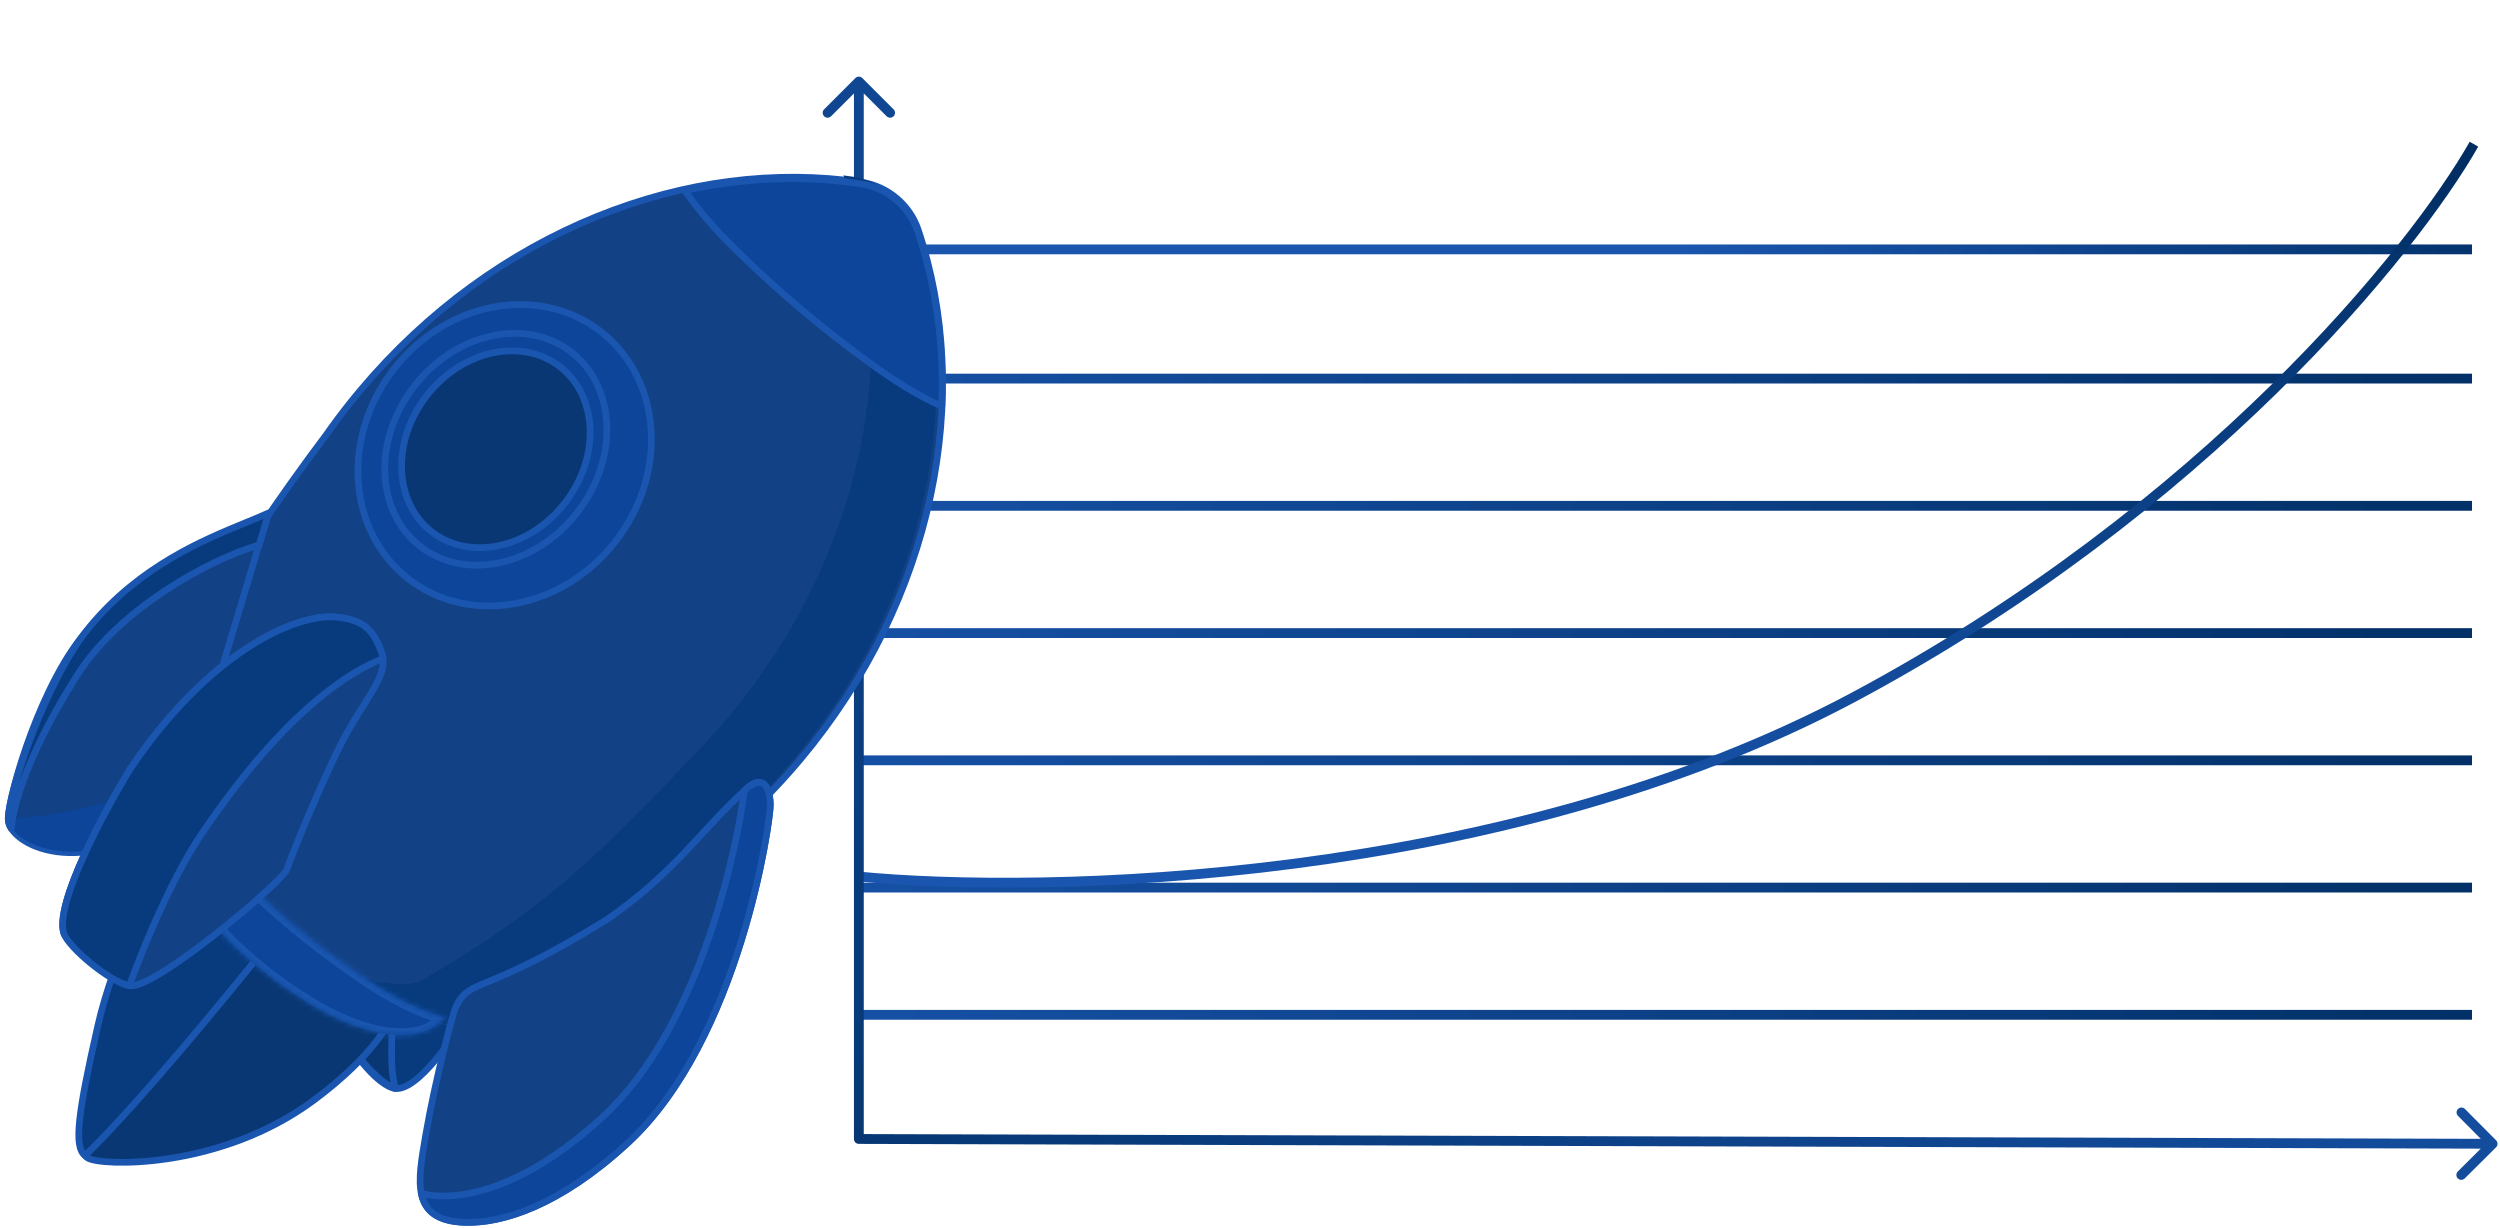
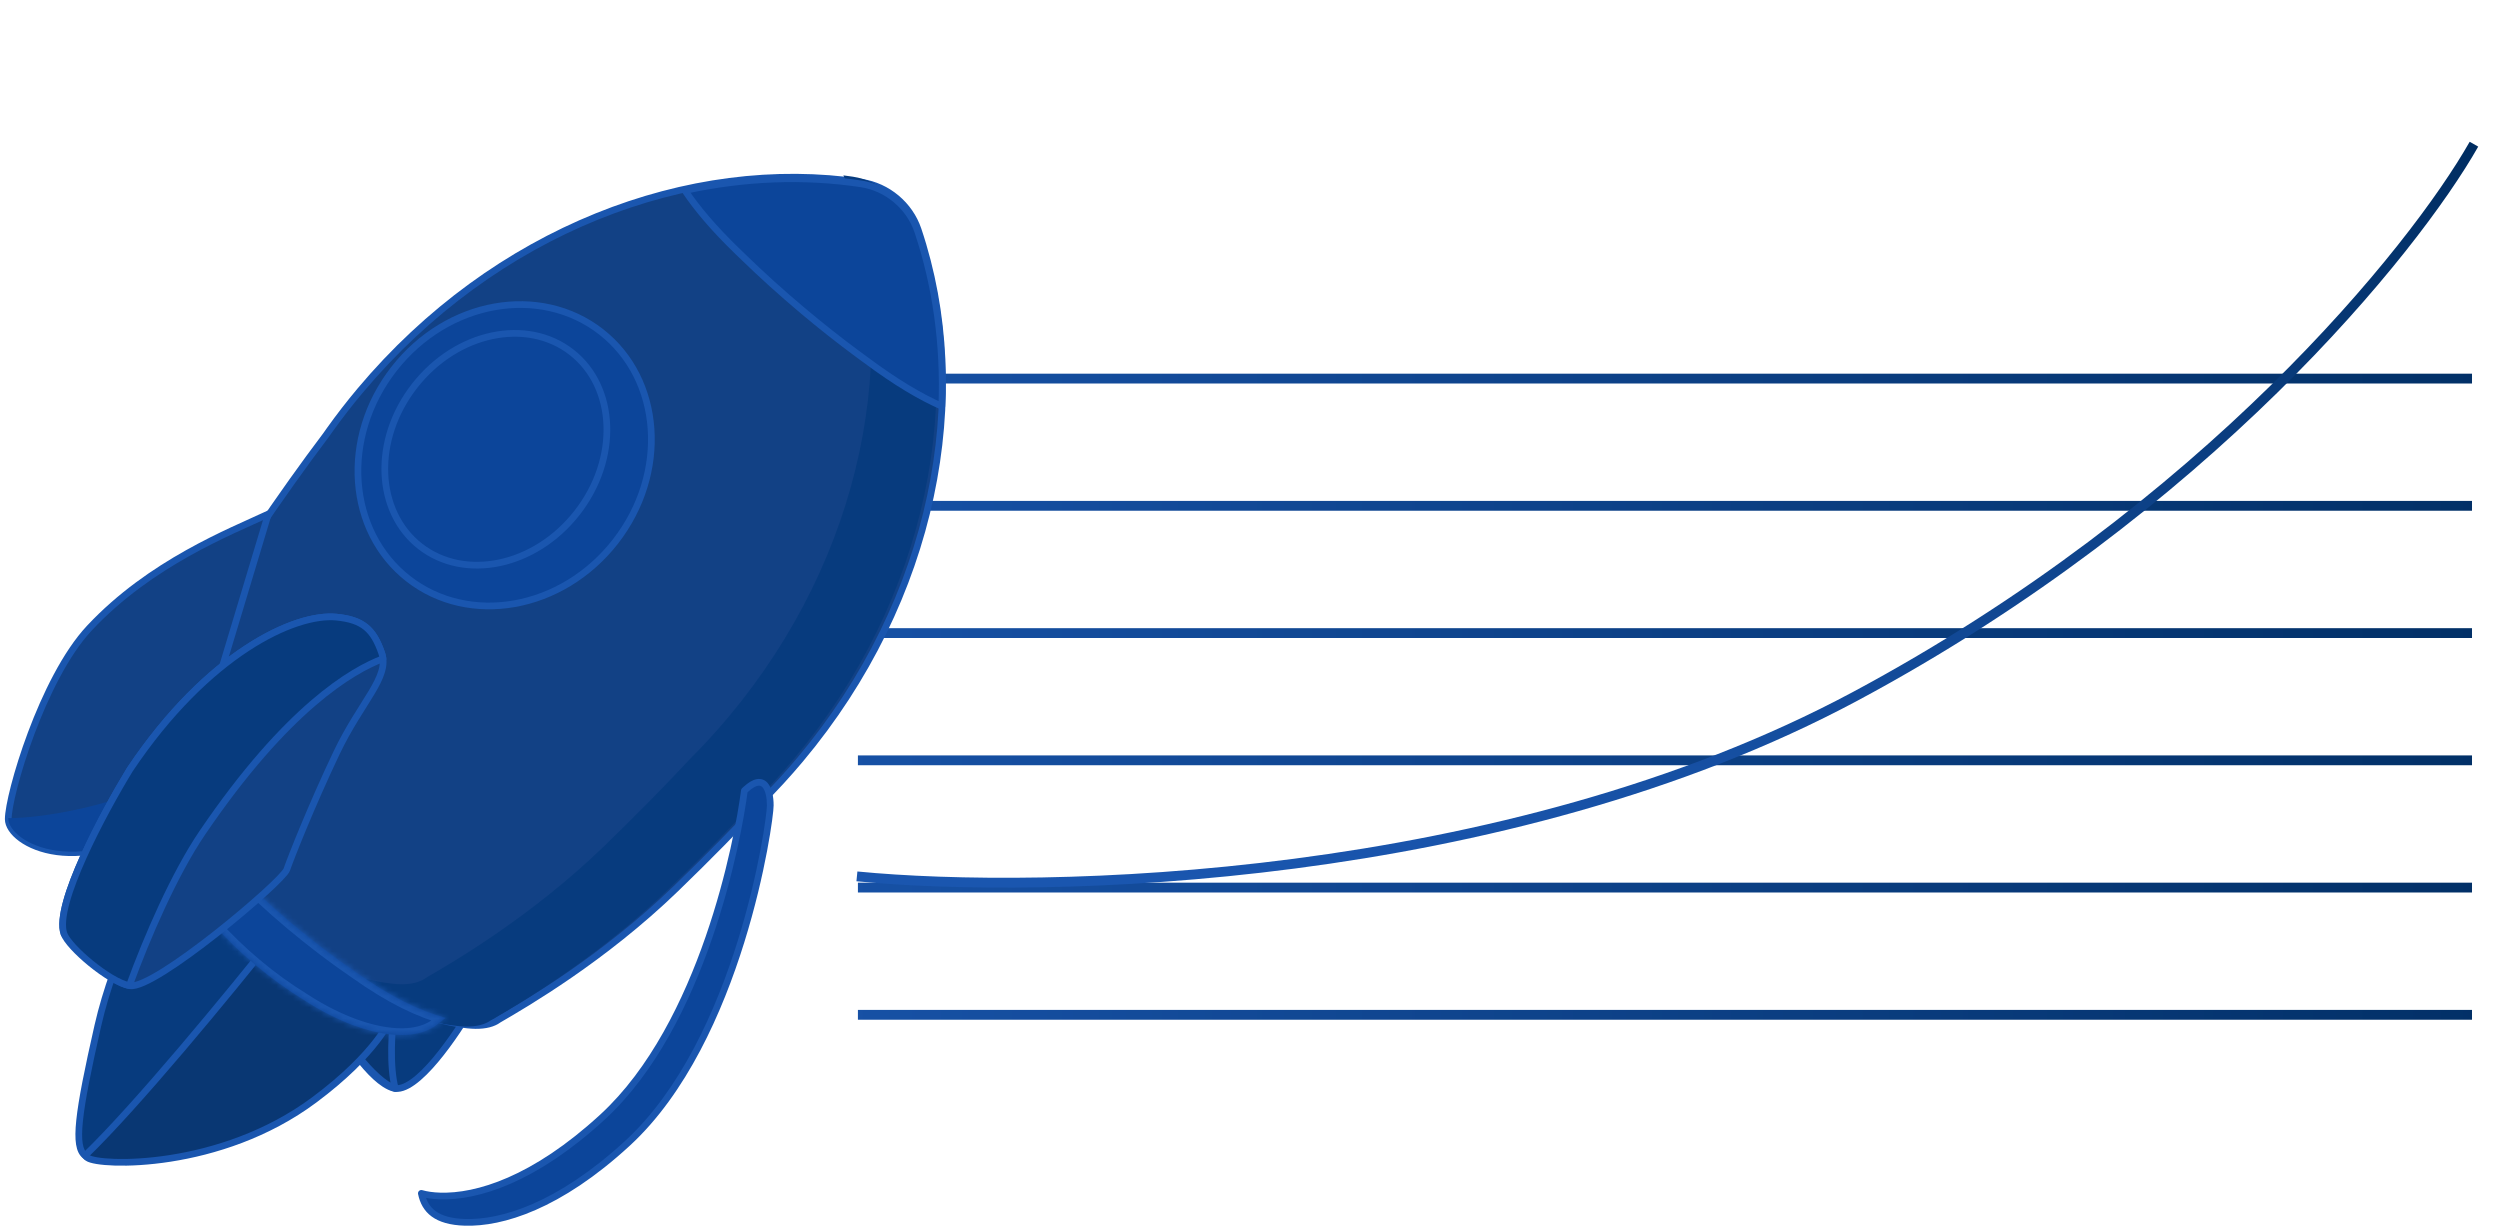
<svg xmlns="http://www.w3.org/2000/svg" width="448" height="220" viewBox="0 0 448 220" fill="none">
  <path d="M153.738 67.844H442.983" stroke="url(#paint0_linear_1318_81786)" stroke-width="1.76" />
-   <path d="M153.738 44.688H442.983" stroke="url(#paint1_linear_1318_81786)" stroke-width="1.76" />
  <path d="M153.738 90.644H442.983" stroke="url(#paint2_linear_1318_81786)" stroke-width="1.76" />
  <path d="M153.738 113.449H442.983" stroke="url(#paint3_linear_1318_81786)" stroke-width="1.76" />
  <path d="M153.738 136.25H442.983" stroke="url(#paint4_linear_1318_81786)" stroke-width="1.76" />
  <path d="M153.738 159.055H442.983" stroke="url(#paint5_linear_1318_81786)" stroke-width="1.76" />
  <path d="M153.738 181.855H442.983" stroke="url(#paint6_linear_1318_81786)" stroke-width="1.76" />
  <path d="M153.559 157.045C187.003 160.319 269.608 158.448 332.474 124.77C395.34 91.091 432.573 44.784 443.332 25.84" stroke="url(#paint7_linear_1318_81786)" stroke-width="1.76" />
-   <path d="M154.529 13.991C154.185 13.647 153.628 13.647 153.284 13.991L147.684 19.591C147.34 19.935 147.34 20.492 147.684 20.836C148.027 21.18 148.585 21.18 148.928 20.836L153.906 15.858L158.884 20.836C159.228 21.18 159.785 21.18 160.129 20.836C160.472 20.492 160.472 19.935 160.129 19.591L154.529 13.991ZM153.906 204.104H153.026C153.026 204.589 153.419 204.983 153.904 204.984L153.906 204.104ZM447.298 205.589C447.643 205.246 447.645 204.689 447.302 204.344L441.718 198.728C441.376 198.383 440.818 198.381 440.474 198.724C440.129 199.067 440.127 199.624 440.47 199.969L445.433 204.961L440.441 209.925C440.096 210.267 440.094 210.824 440.437 211.169C440.78 211.514 441.337 211.515 441.682 211.173L447.298 205.589ZM153.026 14.613V204.104H154.786V14.613H153.026ZM153.904 204.984L446.675 205.845L446.681 204.085L153.909 203.224L153.904 204.984Z" fill="url(#paint8_linear_1318_81786)" />
  <path d="M70.478 194.985C66.432 193.836 61.085 185.406 58.918 181.335L84.927 179.898C81.797 185.406 74.524 196.135 70.478 194.985Z" fill="#073B7E" stroke="#1A56AF" stroke-width="1.2" />
  <path d="M70.76 180.977L59.105 181.624C61.256 185.687 66.782 193.677 70.84 195.069C69.756 191.276 70.16 184.026 70.76 180.977Z" fill="#093773" stroke="#1A56AF" stroke-width="1.2" stroke-linejoin="round" />
  <path d="M154.419 32.667C159.05 33.366 163.034 36.709 164.526 41.148C174.476 70.734 167.51 107.374 143.379 136.132C141.18 138.753 138.891 141.245 136.524 143.606L136.516 143.615L136.509 143.623C132.202 148.256 126.929 153.626 121.117 159.247C108.168 171.771 94.238 179.874 89.387 182.691L89.359 182.707L89.334 182.726C88.378 183.426 87.001 183.787 85.221 183.769C84.755 183.764 84.264 183.732 83.748 183.675C77.907 183.029 71.589 180.956 62.61 174.575L62.6 174.568C58.891 172.042 55.053 169.139 51.217 165.92C47.861 163.104 44.742 160.245 41.917 157.421L40.725 156.213L40.716 156.204L39.995 155.484C32.679 148.103 29.683 142.432 28.084 136.967C27.938 136.469 27.821 135.991 27.736 135.533C27.409 133.784 27.526 132.365 28.048 131.301L28.063 131.273L28.074 131.244L28.971 128.826C31.468 122.198 36.827 108.986 45.652 95.924C50.178 89.224 54.551 83.099 58.366 78.053L58.373 78.045L58.38 78.035L59.104 77.01C60.81 74.624 62.625 72.279 64.549 69.986C88.68 41.228 123.555 28.006 154.419 32.667Z" fill="#124185" stroke="#1A56AF" stroke-width="1.2" />
  <path fill-rule="evenodd" clip-rule="evenodd" d="M56.773 171.957C58.056 172.897 59.329 173.797 60.587 174.655C69.634 181.084 76.046 183.203 82.007 183.863C82.54 183.921 83.052 183.954 83.54 183.959C85.394 183.978 86.915 183.604 88.013 182.801C92.871 179.979 106.854 171.847 119.859 159.269C125.677 153.641 130.957 148.264 135.273 143.622C137.652 141.249 139.953 138.743 142.163 136.109C166.415 107.207 173.442 70.352 163.42 40.547C161.855 35.895 157.687 32.397 152.833 31.664C152.268 31.579 151.701 31.499 151.133 31.426C151.375 31.922 151.586 32.435 151.764 32.963C161.786 62.767 154.758 99.623 130.507 128.524C128.297 131.159 125.996 133.664 123.616 136.038C119.301 140.679 114.021 146.057 108.203 151.684C95.198 164.262 81.215 172.395 76.357 175.216C75.258 176.019 73.737 176.394 71.884 176.375C71.395 176.37 70.884 176.337 70.351 176.278C66.27 175.827 61.978 174.691 56.773 171.957Z" fill="#073B7E" />
  <path d="M107.692 59.443C118.604 67.947 119.846 84.771 110.277 97.048C100.709 109.324 84.092 112.228 73.18 103.723C62.268 95.219 61.026 78.396 70.594 66.119C80.162 53.842 96.78 50.938 107.692 59.443Z" fill="#0C459A" stroke="#1A56AF" stroke-width="1.2" />
  <path d="M17.889 183.7C20.79 170.61 27.802 156.925 30.946 151.719L70.842 180.725C70.359 182.46 67.35 188.877 56.334 197.087C39.414 209.698 17.889 208.987 15.712 207.5C13.536 206.012 14.262 200.062 17.889 183.7Z" fill="#093773" stroke="#1A56AF" stroke-width="1.2" />
  <path fill-rule="evenodd" clip-rule="evenodd" d="M30.662 152.445C27.501 157.551 20.45 170.973 17.532 183.81C13.941 199.613 13.179 205.513 15.246 207.082C24.482 198.153 40.523 178.698 50.323 166.386L30.662 152.445Z" fill="#073B7E" />
  <path d="M17.532 183.81L18.117 183.943L17.532 183.81ZM30.662 152.445L31.009 151.956L30.488 151.586L30.152 152.129L30.662 152.445ZM15.246 207.082L14.883 207.56L15.293 207.871L15.663 207.513L15.246 207.082ZM50.323 166.386L50.792 166.76L51.187 166.264L50.67 165.897L50.323 166.386ZM18.117 183.943C21.015 171.195 28.03 157.837 31.172 152.761L30.152 152.129C26.972 157.266 19.885 170.751 16.947 183.677L18.117 183.943ZM15.609 206.604C15.264 206.342 14.969 205.853 14.819 204.911C14.668 203.968 14.675 202.651 14.864 200.846C15.241 197.24 16.321 191.848 18.117 183.943L16.947 183.677C15.152 191.575 14.056 197.034 13.671 200.721C13.478 202.563 13.458 204.003 13.634 205.101C13.809 206.2 14.194 207.037 14.883 207.56L15.609 206.604ZM15.663 207.513C24.931 198.552 40.997 179.066 50.792 166.76L49.853 166.013C40.049 178.329 24.032 197.753 14.829 206.651L15.663 207.513ZM30.315 152.935L49.976 166.876L50.67 165.897L31.009 151.956L30.315 152.935Z" fill="#1A56AF" />
  <path d="M102.414 63.116C110.389 69.332 110.978 82.182 103.428 91.869C95.878 101.555 83.273 104.122 75.299 97.907C67.324 91.692 66.735 78.841 74.285 69.155C81.835 59.468 94.44 56.901 102.414 63.116Z" fill="#0C459A" stroke="#1A56AF" stroke-width="1.2" />
-   <path d="M100.371 65.736C107.126 71.001 107.641 81.908 101.22 90.146C94.799 98.385 84.097 100.548 77.342 95.283C70.587 90.018 70.071 79.112 76.492 70.874C82.913 62.635 93.615 60.471 100.371 65.736Z" fill="#093773" stroke="#1A56AF" stroke-width="1.2" />
  <mask id="path-20-inside-1_1318_81786" fill="white">
    <path fill-rule="evenodd" clip-rule="evenodd" d="M30.628 140.773C30.278 141.403 29.982 141.964 29.741 142.452C29.008 143.696 28.649 145.177 28.637 146.824C28.634 147.258 28.655 147.703 28.699 148.159C29.192 153.257 32.617 159.649 38.206 165.592C40.41 168.076 42.947 170.55 45.767 172.916C48.587 175.283 51.465 177.352 54.294 179.091C61.117 183.564 68.007 185.826 73.113 185.427C73.57 185.391 74.012 185.334 74.438 185.256C76.058 184.957 77.454 184.347 78.552 183.409C78.939 183.125 79.374 182.789 79.855 182.403C75.291 181.168 70.178 178.775 63.725 174.189C59.999 171.651 56.145 168.737 52.294 165.506C48.444 162.275 44.904 158.985 41.758 155.756C35.89 149.97 32.615 145.202 30.628 140.773Z" />
  </mask>
  <path fill-rule="evenodd" clip-rule="evenodd" d="M30.628 140.773C30.278 141.403 29.982 141.964 29.741 142.452C29.008 143.696 28.649 145.177 28.637 146.824C28.634 147.258 28.655 147.703 28.699 148.159C29.192 153.257 32.617 159.649 38.206 165.592C40.41 168.076 42.947 170.55 45.767 172.916C48.587 175.283 51.465 177.352 54.294 179.091C61.117 183.564 68.007 185.826 73.113 185.427C73.57 185.391 74.012 185.334 74.438 185.256C76.058 184.957 77.454 184.347 78.552 183.409C78.939 183.125 79.374 182.789 79.855 182.403C75.291 181.168 70.178 178.775 63.725 174.189C59.999 171.651 56.145 168.737 52.294 165.506C48.444 162.275 44.904 158.985 41.758 155.756C35.89 149.97 32.615 145.202 30.628 140.773Z" fill="#0C459A" />
  <path d="M30.628 140.773L31.722 140.282L30.741 138.095L29.578 140.191L30.628 140.773ZM29.741 142.452L30.775 143.061L30.798 143.022L30.818 142.982L29.741 142.452ZM28.637 146.824L29.837 146.833L29.837 146.833L28.637 146.824ZM28.699 148.159L27.504 148.274L27.504 148.274L28.699 148.159ZM38.206 165.592L39.103 164.795L39.092 164.782L39.08 164.77L38.206 165.592ZM45.767 172.916L44.996 173.836L45.767 172.916ZM54.294 179.091L54.952 178.088L54.937 178.078L54.922 178.069L54.294 179.091ZM73.113 185.427L73.207 186.623L73.207 186.623L73.113 185.427ZM74.438 185.256L74.221 184.075L74.221 184.075L74.438 185.256ZM78.552 183.409L77.843 182.441L77.807 182.467L77.772 182.496L78.552 183.409ZM79.855 182.403L80.607 183.338L82.447 181.861L80.168 181.244L79.855 182.403ZM63.725 174.189L64.42 173.211L64.41 173.204L64.401 173.197L63.725 174.189ZM52.294 165.506L53.066 164.587L52.294 165.506ZM41.758 155.756L42.617 154.919L42.609 154.91L42.6 154.902L41.758 155.756ZM29.578 140.191C29.223 140.832 28.916 141.411 28.665 141.921L30.818 142.982C31.047 142.516 31.334 141.973 31.677 141.356L29.578 140.191ZM28.708 141.843C27.847 143.303 27.451 145 27.437 146.815L29.837 146.833C29.848 145.354 30.169 144.09 30.775 143.061L28.708 141.843ZM27.437 146.814C27.433 147.293 27.457 147.78 27.504 148.274L29.893 148.043C29.853 147.625 29.834 147.222 29.837 146.833L27.437 146.814ZM27.504 148.274C28.034 153.745 31.652 160.375 37.332 166.414L39.08 164.77C33.581 158.922 30.35 152.769 29.893 148.043L27.504 148.274ZM37.308 166.388C39.553 168.918 42.133 171.433 44.996 173.836L46.539 171.997C43.762 169.667 41.267 167.234 39.103 164.795L37.308 166.388ZM44.996 173.836C47.859 176.238 50.784 178.343 53.666 180.114L54.922 178.069C52.145 176.362 49.315 174.327 46.539 171.997L44.996 173.836ZM53.636 180.095C60.57 184.64 67.727 187.052 73.207 186.623L73.019 184.23C68.286 184.601 61.665 182.488 54.952 178.088L53.636 180.095ZM73.207 186.623C73.701 186.584 74.185 186.523 74.656 186.436L74.221 184.075C73.838 184.146 73.438 184.197 73.019 184.23L73.207 186.623ZM74.656 186.436C76.44 186.107 78.043 185.422 79.332 184.321L77.772 182.496C76.865 183.272 75.676 183.808 74.221 184.075L74.656 186.436ZM79.261 184.377C79.666 184.08 80.116 183.732 80.607 183.338L79.104 181.467C78.633 181.845 78.212 182.17 77.843 182.441L79.261 184.377ZM80.168 181.244C75.773 180.056 70.789 177.737 64.42 173.211L63.03 175.167C69.567 179.813 74.808 182.281 79.542 183.561L80.168 181.244ZM64.401 173.197C60.709 170.683 56.887 167.793 53.066 164.587L51.523 166.425C55.403 169.681 59.289 172.62 63.05 175.181L64.401 173.197ZM53.066 164.587C49.244 161.38 45.734 158.118 42.617 154.919L40.898 156.594C44.074 159.853 47.643 163.169 51.523 166.425L53.066 164.587ZM42.6 154.902C36.81 149.192 33.634 144.543 31.722 140.282L29.533 141.265C31.595 145.861 34.97 150.748 40.915 156.611L42.6 154.902Z" fill="#1A56AF" mask="url(#path-20-inside-1_1318_81786)" />
  <path d="M122.743 34.14C133.355 31.822 144.063 31.397 154.328 32.95C158.968 33.653 162.96 37.01 164.457 41.47C167.761 51.317 169.202 61.942 168.774 72.802C164.987 71.14 160.614 68.583 155.085 64.459L155.078 64.454L153.712 63.455C150.507 61.089 147.188 58.475 143.838 55.657C140.009 52.437 136.448 49.212 133.243 46.09L133.237 46.083L132.266 45.153C127.853 40.885 124.877 37.33 122.743 34.14Z" fill="#0C459A" stroke="#1A56AF" stroke-width="1.2" stroke-linejoin="round" />
  <path d="M16.039 112.533C26.961 100.867 41.281 95.277 48.077 92.117L32.058 145.344C14.583 158.468 1.477 151.177 1.477 146.802C1.477 142.427 7.559 121.591 16.039 112.533Z" fill="#124185" stroke="#1A56AF" stroke-width="1.2" />
  <path fill-rule="evenodd" clip-rule="evenodd" d="M34.402 137.57C21.007 144.767 7.029 146.612 1.48 146.613C1.48 146.613 1.48 146.613 1.48 146.613C1.48 150.989 14.61 158.284 32.116 145.154L34.402 137.57Z" fill="#0C459A" />
-   <path d="M44.042 93.656C36.513 96.739 25.078 101.421 16.065 112.33C8.153 121.906 1.477 142.236 1.477 146.613C1.477 147.193 1.577 147.843 2.018 148.472C2.502 143.339 5.716 133.76 13.939 120.837C21.375 109.153 37.367 100.28 46.425 97.662L48.16 91.906C46.992 92.448 45.601 93.018 44.042 93.656Z" fill="#073B7E" stroke="#1A56AF" stroke-width="1.2" stroke-linejoin="round" />
  <path d="M23.291 137.871C37.236 117.058 52.875 109.868 60.271 110.588C64.989 111.047 66.927 112.742 68.406 117.05C69.885 121.358 64.708 125.666 60.271 134.999C55.833 144.333 52.135 153.667 51.395 155.821C50.656 157.975 27.728 177.361 23.291 176.643C19.74 176.069 13.922 170.181 11.457 167.309C9.682 162.14 18.606 145.53 23.291 137.871Z" fill="#124185" stroke="#1A56AF" stroke-width="1.2" />
  <path fill-rule="evenodd" clip-rule="evenodd" d="M60.271 110.588C52.875 109.868 37.236 117.058 23.291 137.871C18.606 145.53 9.682 162.14 11.457 167.309C12.301 169.768 19.582 175.935 23.175 176.623C26.378 167.836 31.272 156.574 36.255 149.238C51.442 126.879 63.136 120.117 68.632 118.037C68.593 117.706 68.519 117.378 68.406 117.05C66.927 112.742 64.989 111.047 60.271 110.588Z" fill="#073B7E" />
  <path d="M23.291 137.871L22.792 137.537C22.787 137.544 22.783 137.551 22.779 137.558L23.291 137.871ZM60.271 110.588L60.329 109.99L60.271 110.588ZM11.457 167.309L12.024 167.114H12.024L11.457 167.309ZM23.175 176.623L23.062 177.212C23.351 177.267 23.638 177.105 23.739 176.828L23.175 176.623ZM36.255 149.238L35.759 148.901L36.255 149.238ZM68.632 118.037L68.844 118.598C69.102 118.501 69.26 118.241 69.228 117.967L68.632 118.037ZM68.406 117.05L67.839 117.244V117.244L68.406 117.05ZM23.789 138.205C30.722 127.857 38.063 120.917 44.565 116.657C51.089 112.383 56.708 110.844 60.213 111.185L60.329 109.99C56.437 109.612 50.539 111.308 43.908 115.653C37.255 120.011 29.804 127.072 22.792 137.537L23.789 138.205ZM12.024 167.114C11.841 166.579 11.782 165.848 11.861 164.926C11.94 164.01 12.153 162.945 12.477 161.765C13.125 159.403 14.207 156.635 15.498 153.77C18.08 148.044 21.469 141.999 23.802 138.184L22.779 137.558C20.428 141.402 17.012 147.492 14.404 153.277C13.101 156.168 11.992 159 11.32 161.447C10.984 162.67 10.753 163.811 10.666 164.823C10.579 165.828 10.629 166.747 10.889 167.504L12.024 167.114ZM23.288 176.033C22.493 175.881 21.436 175.409 20.253 174.707C19.083 174.012 17.834 173.118 16.664 172.165C15.494 171.212 14.415 170.209 13.581 169.299C12.727 168.369 12.191 167.601 12.024 167.114L10.889 167.504C11.144 168.247 11.835 169.172 12.697 170.111C13.577 171.071 14.701 172.113 15.906 173.095C17.111 174.077 18.409 175.007 19.64 175.739C20.86 176.463 22.061 177.02 23.062 177.212L23.288 176.033ZM23.739 176.828C26.936 168.056 31.811 156.849 36.751 149.575L35.759 148.901C30.734 156.299 25.819 167.617 22.611 176.417L23.739 176.828ZM36.751 149.575C51.891 127.286 63.495 120.623 68.844 118.598L68.419 117.476C62.777 119.612 50.993 126.472 35.759 148.901L36.751 149.575ZM67.839 117.244C67.938 117.532 68.002 117.819 68.036 118.107L69.228 117.967C69.184 117.594 69.1 117.224 68.974 116.855L67.839 117.244ZM60.213 111.185C62.515 111.409 64.046 111.927 65.176 112.841C66.308 113.758 67.115 115.135 67.839 117.244L68.974 116.855C68.219 114.656 67.317 113.031 65.931 111.909C64.542 110.785 62.745 110.225 60.329 109.99L60.213 111.185Z" fill="#1A56AF" />
-   <path d="M138.023 144.334C138.023 147.217 132.57 186.354 112.424 204.884C100.125 216.197 89.883 219.247 83.295 219.044C73.438 218.74 74.912 211.538 76.231 203.74C77.932 193.688 81.214 181.339 81.669 180.441C84.445 174.97 86.004 178.815 108.84 164.727C121.225 156.057 125.133 149.271 133.635 141.45C136.94 138.411 138.023 141.45 138.023 144.334Z" fill="#124185" stroke="#1A56AF" stroke-width="1.2" />
  <path fill-rule="evenodd" clip-rule="evenodd" d="M75.504 213.851C76.115 216.859 78.175 218.886 83.306 219.044C89.895 219.247 100.136 216.197 112.436 204.884C132.581 186.354 138.034 147.217 138.034 144.334C138.034 141.45 136.951 138.411 133.646 141.45C133.56 141.53 133.474 141.609 133.389 141.688C132.261 150.572 125.992 183.599 107.986 200.162C95.686 211.475 85.445 214.525 78.856 214.322C77.548 214.282 76.44 214.12 75.504 213.851Z" fill="#0C459A" />
  <path d="M83.306 219.044L83.325 218.444H83.325L83.306 219.044ZM75.504 213.851L75.669 213.275C75.468 213.217 75.251 213.268 75.097 213.411C74.943 213.553 74.874 213.765 74.916 213.971L75.504 213.851ZM112.436 204.884L112.842 205.325L112.436 204.884ZM133.646 141.45L133.24 141.009L133.24 141.009L133.646 141.45ZM133.389 141.688L132.981 141.248C132.878 141.343 132.812 141.472 132.794 141.612L133.389 141.688ZM107.986 200.162L108.392 200.604L107.986 200.162ZM78.856 214.322L78.838 214.922H78.838L78.856 214.322ZM83.325 218.444C80.827 218.367 79.164 217.837 78.064 217.032C76.979 216.237 76.375 215.126 76.092 213.732L74.916 213.971C75.244 215.584 75.975 216.99 77.356 218C78.722 219 80.654 219.562 83.288 219.643L83.325 218.444ZM112.029 204.442C99.808 215.683 89.712 218.641 83.325 218.444L83.288 219.643C90.078 219.852 100.465 216.71 112.842 205.325L112.029 204.442ZM137.434 144.334C137.434 144.991 137.105 147.926 136.278 152.294C135.455 156.639 134.149 162.358 132.217 168.563C128.345 180.993 121.984 195.286 112.029 204.442L112.842 205.325C123.033 195.952 129.471 181.411 133.362 168.92C135.311 162.664 136.628 156.899 137.457 152.517C138.282 148.157 138.634 145.118 138.634 144.334H137.434ZM134.052 141.892C134.843 141.165 135.427 140.873 135.828 140.805C136.179 140.744 136.425 140.847 136.639 141.078C136.881 141.34 137.088 141.782 137.23 142.378C137.37 142.965 137.434 143.647 137.434 144.334H138.634C138.634 143.579 138.564 142.8 138.397 142.1C138.233 141.411 137.962 140.742 137.52 140.264C137.05 139.755 136.405 139.488 135.624 139.622C134.892 139.748 134.102 140.216 133.24 141.009L134.052 141.892ZM133.797 142.128C133.882 142.049 133.967 141.971 134.052 141.892L133.24 141.009C133.153 141.089 133.067 141.168 132.981 141.248L133.797 142.128ZM132.794 141.612C132.234 146.022 130.393 156.458 126.45 167.849C122.503 179.252 116.475 191.539 107.579 199.72L108.392 200.604C117.503 192.223 123.613 179.714 127.584 168.242C131.559 156.757 133.416 146.238 133.984 141.763L132.794 141.612ZM107.579 199.72C95.358 210.962 85.262 213.919 78.875 213.722L78.838 214.922C85.628 215.131 96.015 211.988 108.392 200.604L107.579 199.72ZM78.875 213.722C77.604 213.683 76.547 213.526 75.669 213.275L75.338 214.428C76.332 214.713 77.492 214.88 78.838 214.922L78.875 213.722Z" fill="#1A56AF" />
  <defs>
    <linearGradient id="paint0_linear_1318_81786" x1="472.821" y1="68.117" x2="105.062" y2="68.117" gradientUnits="userSpaceOnUse">
      <stop stop-color="#002D61" />
      <stop offset="1" stop-color="#1A56AF" />
    </linearGradient>
    <linearGradient id="paint1_linear_1318_81786" x1="472.821" y1="44.977" x2="138.475" y2="44.977" gradientUnits="userSpaceOnUse">
      <stop stop-color="#002D61" />
      <stop offset="0.52" stop-color="#1A56AF" />
      <stop offset="1" stop-color="#1A56AF" />
    </linearGradient>
    <linearGradient id="paint2_linear_1318_81786" x1="472.821" y1="90.918" x2="105.062" y2="90.918" gradientUnits="userSpaceOnUse">
      <stop stop-color="#002D61" />
      <stop offset="1" stop-color="#1A56AF" />
    </linearGradient>
    <linearGradient id="paint3_linear_1318_81786" x1="472.821" y1="113.723" x2="105.062" y2="113.723" gradientUnits="userSpaceOnUse">
      <stop stop-color="#002D61" />
      <stop offset="1" stop-color="#1A56AF" />
    </linearGradient>
    <linearGradient id="paint4_linear_1318_81786" x1="472.821" y1="136.523" x2="105.062" y2="136.523" gradientUnits="userSpaceOnUse">
      <stop stop-color="#002D61" />
      <stop offset="1" stop-color="#1A56AF" />
    </linearGradient>
    <linearGradient id="paint5_linear_1318_81786" x1="472.821" y1="159.328" x2="105.062" y2="159.328" gradientUnits="userSpaceOnUse">
      <stop stop-color="#002D61" />
      <stop offset="1" stop-color="#1A56AF" />
    </linearGradient>
    <linearGradient id="paint6_linear_1318_81786" x1="472.821" y1="182.129" x2="105.062" y2="182.129" gradientUnits="userSpaceOnUse">
      <stop stop-color="#002D61" />
      <stop offset="1" stop-color="#1A56AF" />
    </linearGradient>
    <linearGradient id="paint7_linear_1318_81786" x1="298.445" y1="25.84" x2="298.445" y2="158.18" gradientUnits="userSpaceOnUse">
      <stop stop-color="#002D61" />
      <stop offset="1" stop-color="#1A56AF" />
    </linearGradient>
    <linearGradient id="paint8_linear_1318_81786" x1="78.551" y1="258.872" x2="324.968" y2="-15.978" gradientUnits="userSpaceOnUse">
      <stop stop-color="#002D61" />
      <stop offset="1" stop-color="#1A56AF" />
    </linearGradient>
  </defs>
</svg>